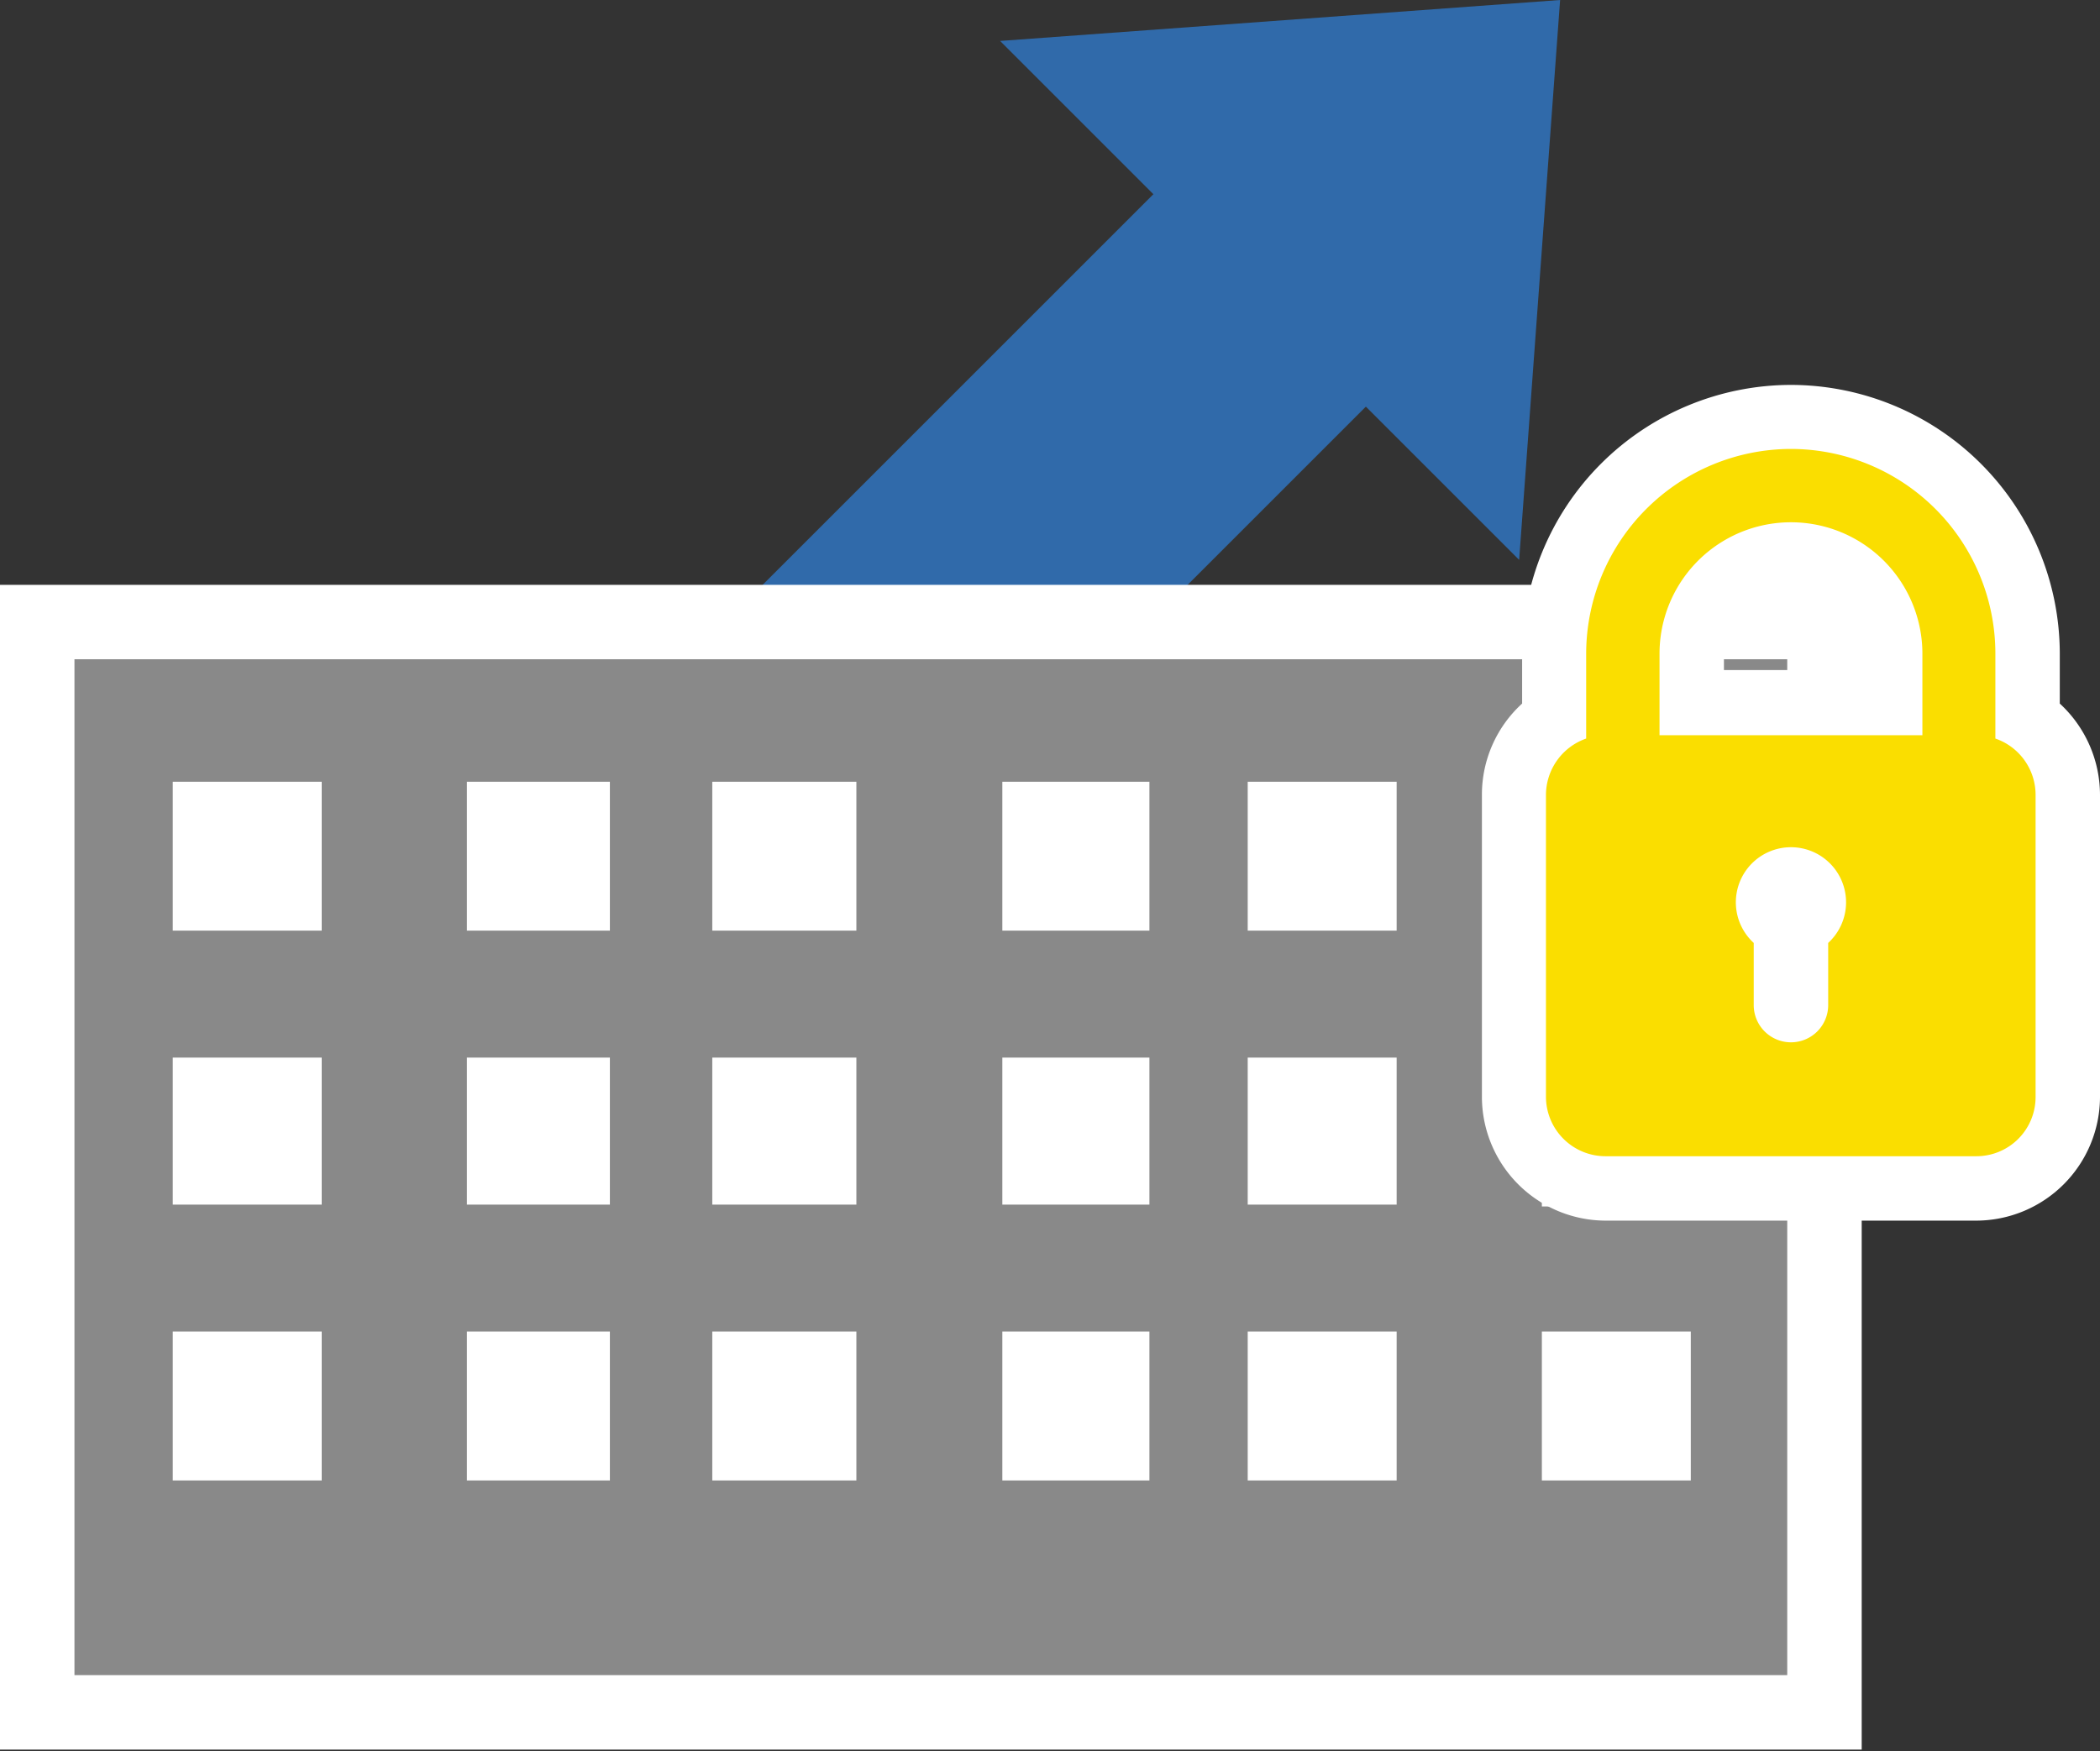
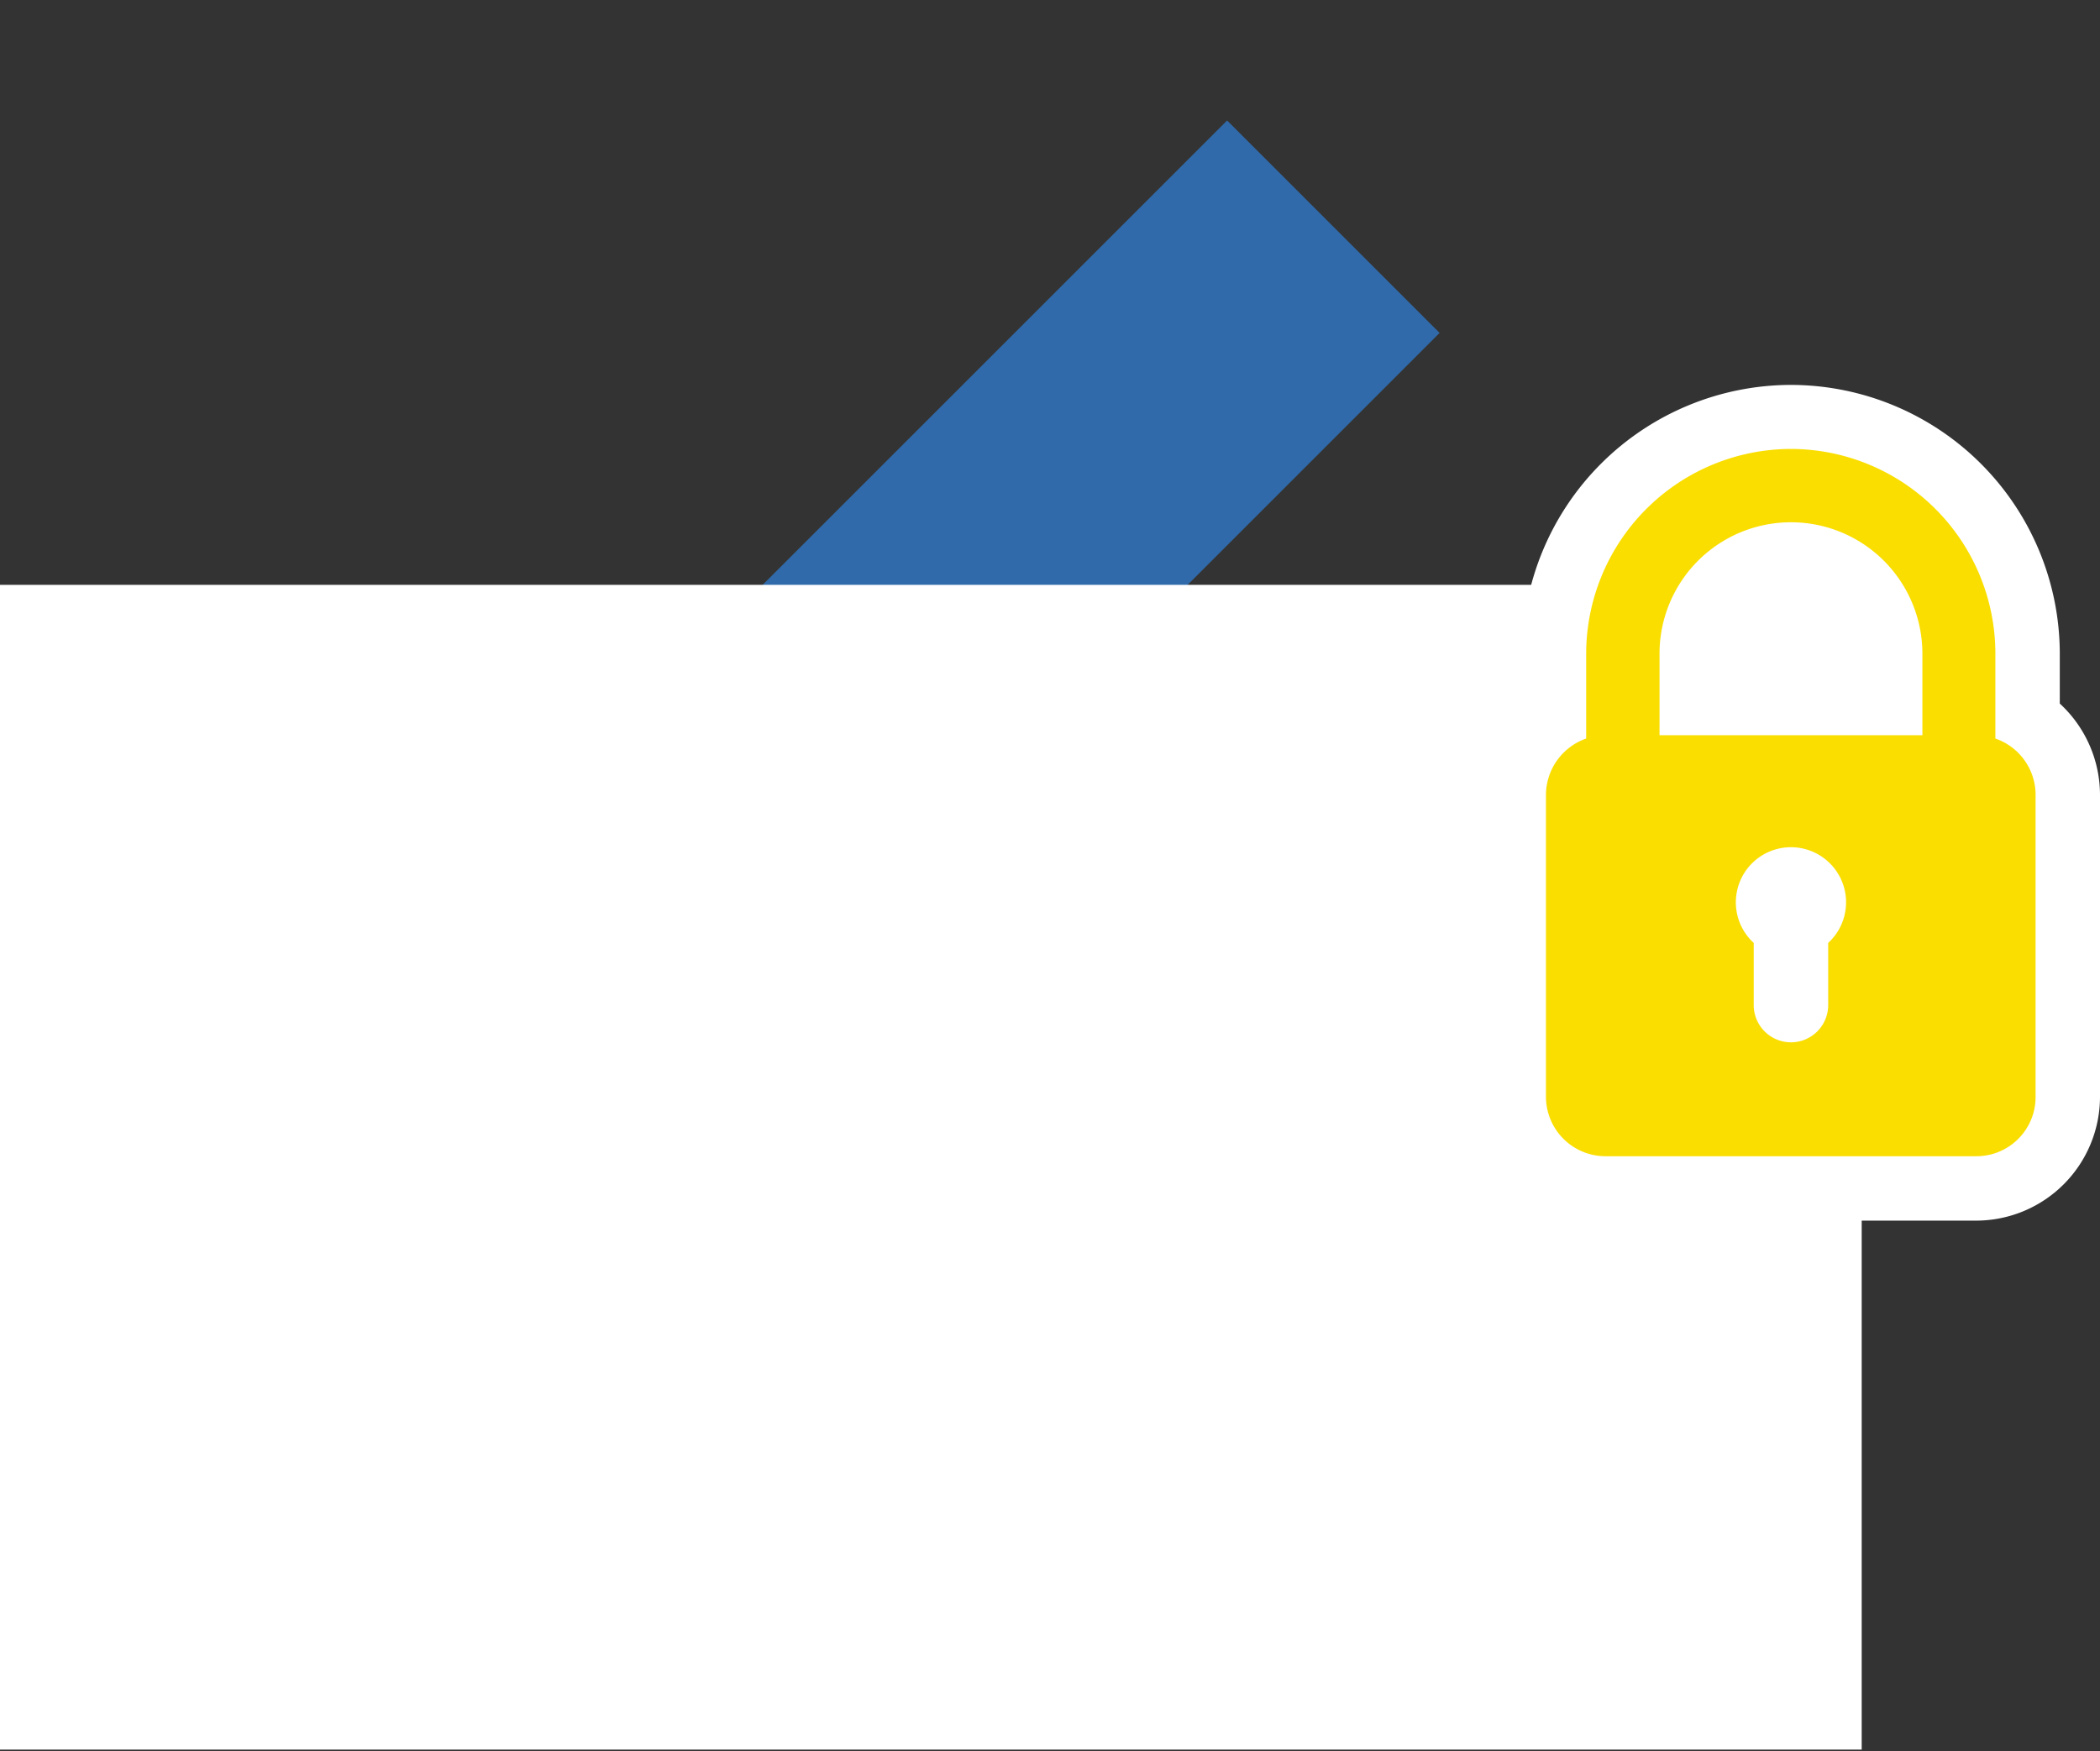
<svg xmlns="http://www.w3.org/2000/svg" viewBox="0 0 56.4 47.04">
  <rect x="0" y="0" width="56.4" height="47.04" fill="#333333" stroke="none" />
  <defs>
    <style>.cls-1{fill:none;stroke:#306aaa;stroke-miterlimit:10;stroke-width:8.07px;}.cls-2{fill:#306aaa;}.cls-3{fill:#898989;}.cls-4{fill:#fff;}.cls-5{fill:#fade00;}</style>
  </defs>
  <g id="レイヤー_2" data-name="レイヤー 2">
    <g id="レイヤー_1-2" data-name="レイヤー 1">
      <line class="cls-1" x1="35.81" y1="6.09" x2="12.9" y2="29" />
-       <polygon class="cls-2" points="41.9 0 26.86 1.1 40.8 15.04 41.9 0" />
-       <path class="cls-3" d="M1,46V16.71H49V46Zm43.37-7.27v-2h-2v2Zm-7.91,0v-2h-2v2Zm-6.59,0v-2H27.92v2Zm-7.9,0v-2H20.13v2Zm-6.59,0v-2H13.54v2Zm-7.79,0v-2H5.64v2Zm36.78-7.41V29.41h-2v1.95Zm-7.91,0V29.41h-2v1.95Zm-6.59,0V29.41H27.92v1.95Zm-7.9,0V29.41H20.13v1.95Zm-6.59,0V29.41H13.54v1.95Zm-7.79,0V29.41H5.64v1.95ZM44.37,24V22h-2V24Zm-7.91,0V22h-2V24Zm-6.59,0V22H27.92V24ZM22,24V22H20.13V24Zm-6.59,0V22H13.54V24ZM7.59,24V22H5.64V24Z" />
-       <path class="cls-4" d="M48,17.71V45H2V17.71H48M41.41,25h4V21h-4V25m-7.9,0h4V21h-4V25m-6.59,0h3.95V21H26.92V25m-7.79,0H23V21H19.13V25m-6.59,0h3.84V21H12.54V25m-7.9,0h4V21H4.64V25m36.77,7.41h4V28.41h-4v3.95m-7.9,0h4V28.41h-4v3.95m-6.59,0h3.95V28.41H26.92v3.95m-7.79,0H23V28.41H19.13v3.95m-6.59,0h3.84V28.41H12.54v3.95m-7.9,0h4V28.41H4.64v3.95m36.77,7.41h4v-4h-4v4m-7.9,0h4v-4h-4v4m-6.59,0h3.95v-4H26.92v4m-7.79,0H23v-4H19.13v4m-6.59,0h3.84v-4H12.54v4m-7.9,0h4v-4H4.64v4M50,15.71H0V47H50V15.71Z" />
+       <path class="cls-4" d="M48,17.71H2V17.71H48M41.41,25h4V21h-4V25m-7.9,0h4V21h-4V25m-6.59,0h3.95V21H26.92V25m-7.79,0H23V21H19.13V25m-6.59,0h3.84V21H12.54V25m-7.9,0h4V21H4.64V25m36.77,7.41h4V28.41h-4v3.95m-7.9,0h4V28.41h-4v3.95m-6.59,0h3.95V28.41H26.92v3.95m-7.79,0H23V28.41H19.13v3.95m-6.59,0h3.84V28.41H12.54v3.95m-7.9,0h4V28.41H4.64v3.95m36.77,7.41h4v-4h-4v4m-7.9,0h4v-4h-4v4m-6.59,0h3.95v-4H26.92v4m-7.79,0H23v-4H19.13v4m-6.59,0h3.84v-4H12.54v4m-7.9,0h4v-4H4.64v4M50,15.71H0V47H50V15.71Z" />
      <path class="cls-5" d="M43.13,31.93a2.48,2.48,0,0,1-2.47-2.47V21.35a2.47,2.47,0,0,1,1.08-2V17.56a6.36,6.36,0,1,1,12.72,0v1.76a2.47,2.47,0,0,1,1.08,2v8.11a2.48,2.48,0,0,1-2.47,2.47Zm5-8.31a.61.61,0,0,0-.61.61.62.62,0,0,0,.21.46.86.86,0,0,1,.29.64V27a.11.11,0,1,0,.22,0V25.33a.86.86,0,0,1,.29-.64.62.62,0,0,0,.21-.46A.61.61,0,0,0,48.1,23.62Zm2.66-4.74V17.56a2.66,2.66,0,0,0-5.32,0v1.32Z" />
      <path class="cls-4" d="M48.1,12.06a5.5,5.5,0,0,1,5.49,5.5v2.28a1.6,1.6,0,0,1,1.08,1.51v8.11a1.59,1.59,0,0,1-1.6,1.6H43.13a1.6,1.6,0,0,1-1.61-1.6V21.35a1.61,1.61,0,0,1,1.08-1.51V17.56a5.51,5.51,0,0,1,5.5-5.5m-3.53,7.69h7.06V17.56a3.53,3.53,0,0,0-7.06,0v2.19M48.1,28a1,1,0,0,0,1-1V25.33a1.48,1.48,0,1,0-2,0V27a1,1,0,0,0,1,1m0-17.66a7.23,7.23,0,0,0-7.22,7.22V18.9a3.31,3.31,0,0,0-1.08,2.45v8.11a3.33,3.33,0,0,0,3.33,3.33h9.94a3.33,3.33,0,0,0,3.33-3.33V21.35a3.34,3.34,0,0,0-1.08-2.45V17.56a7.23,7.23,0,0,0-7.22-7.22ZM46.3,18v-.46a1.8,1.8,0,1,1,3.6,0V18Z" />
    </g>
  </g>
</svg>